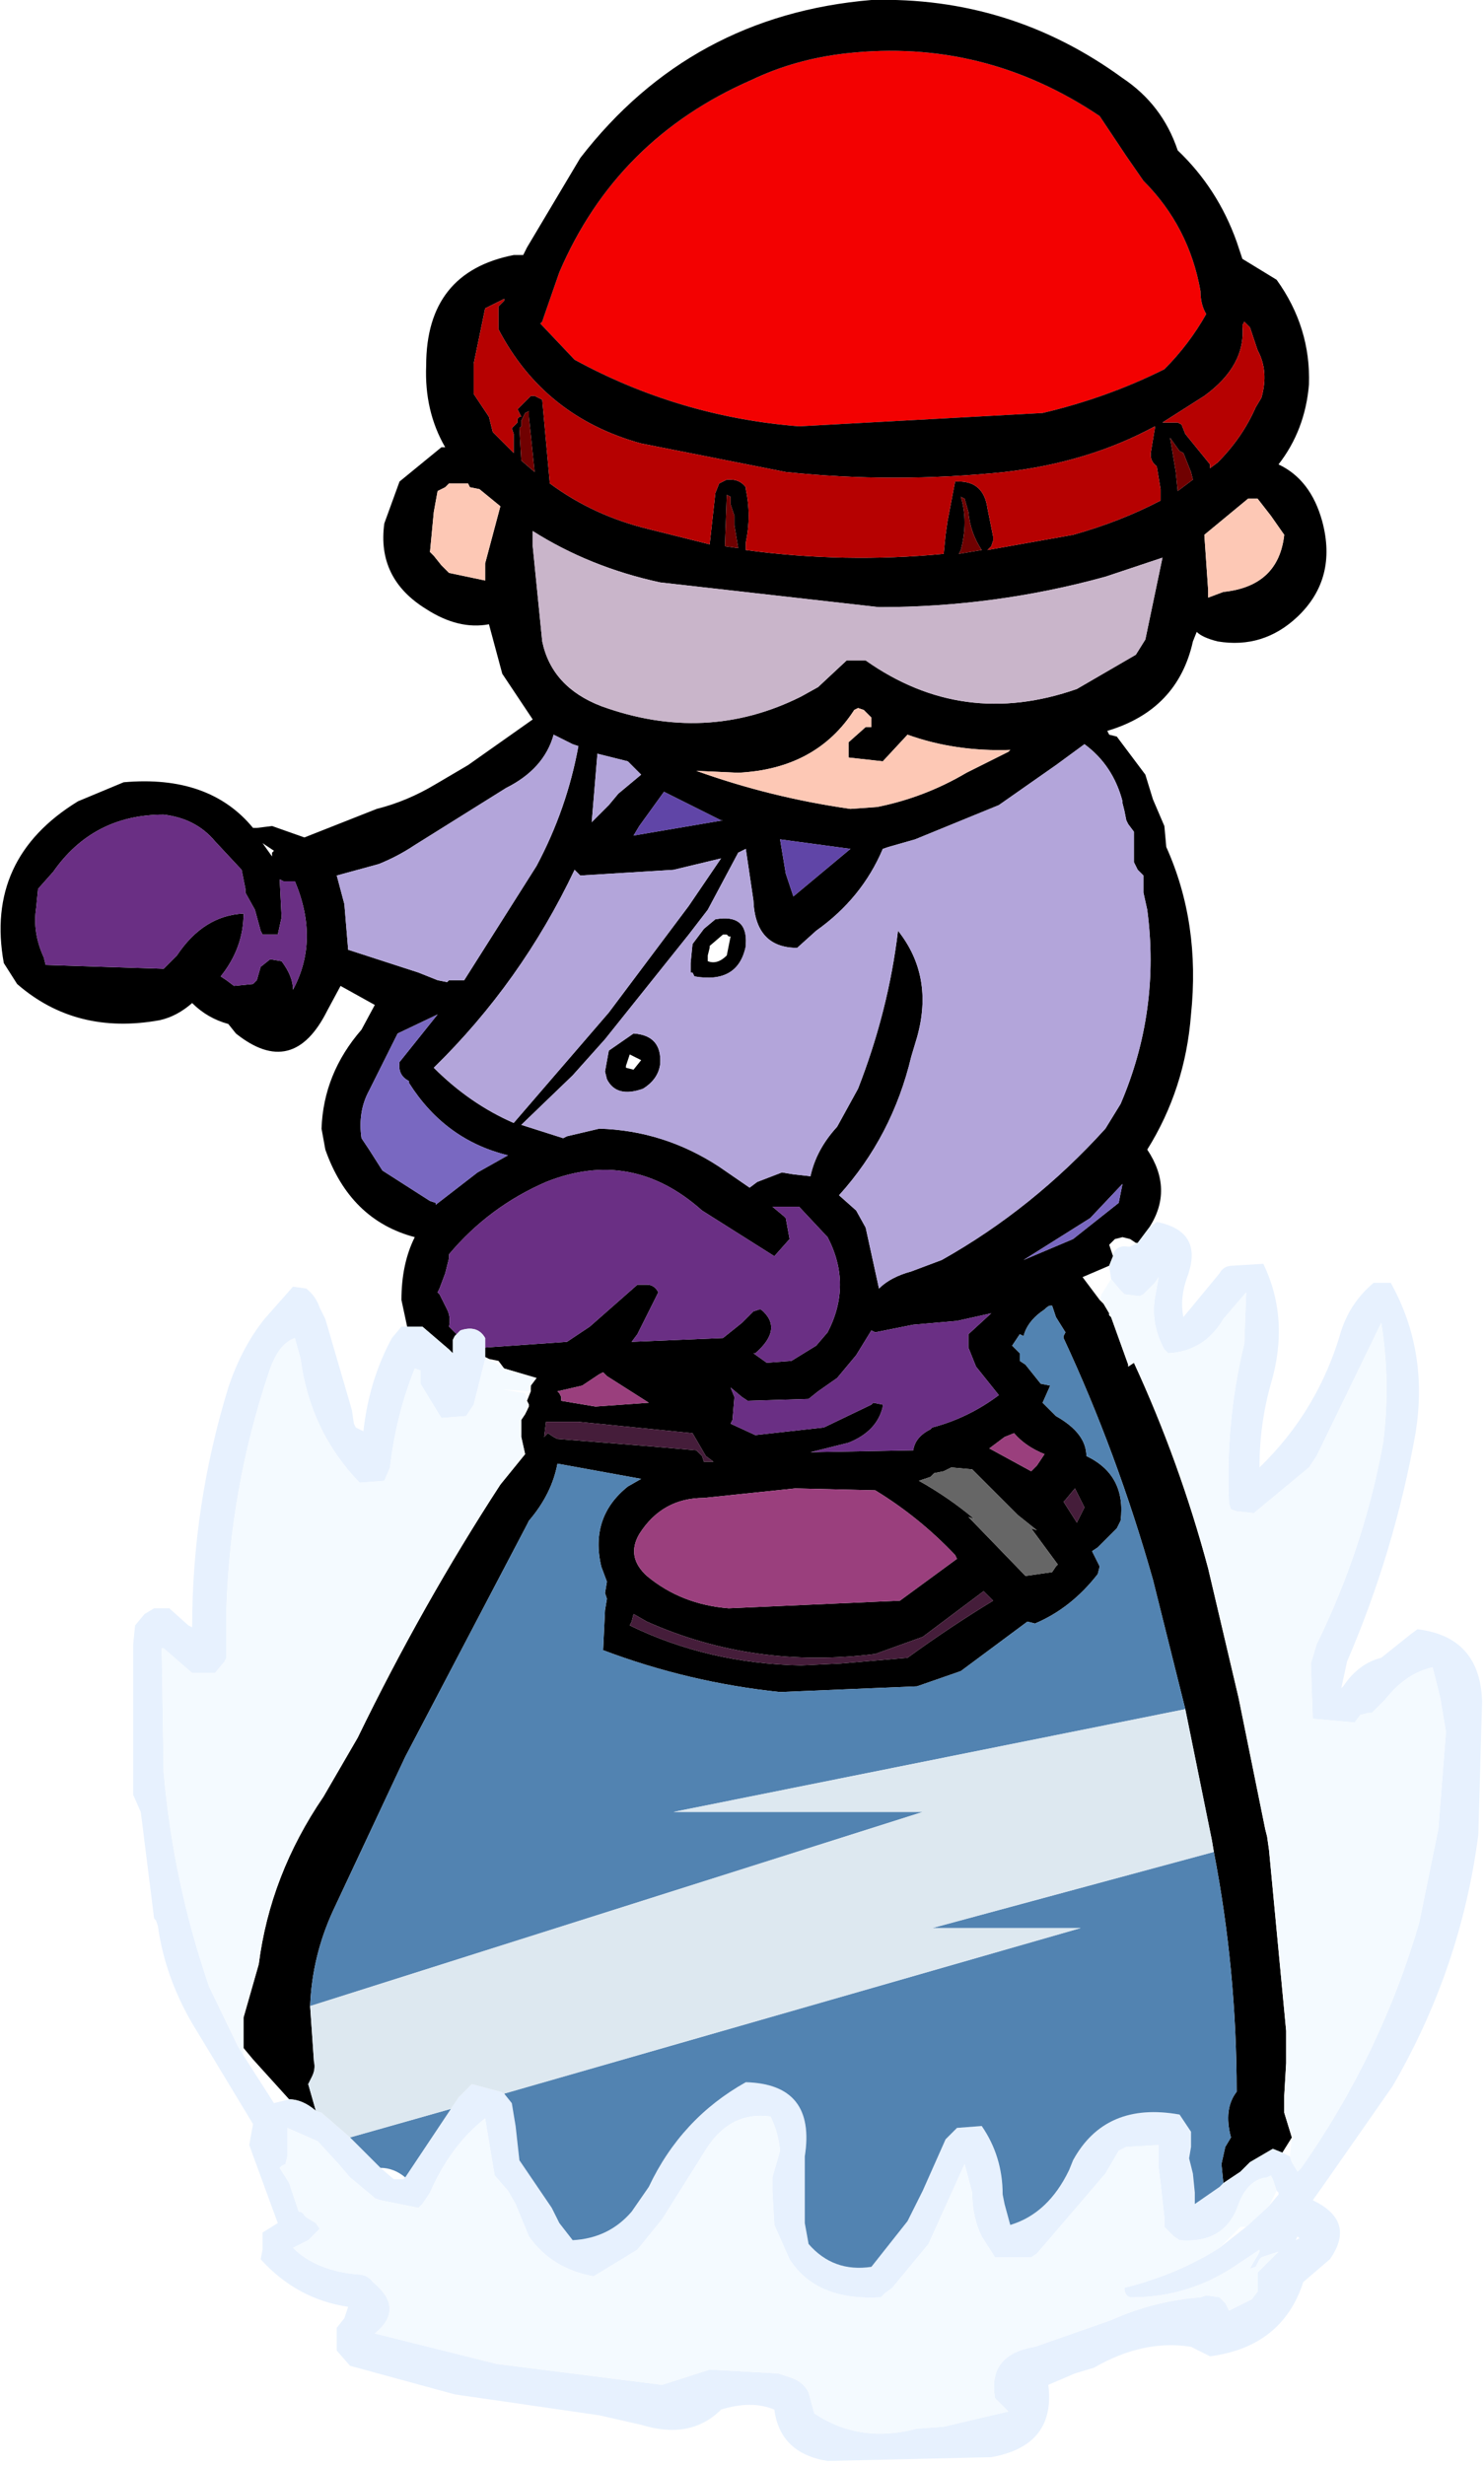
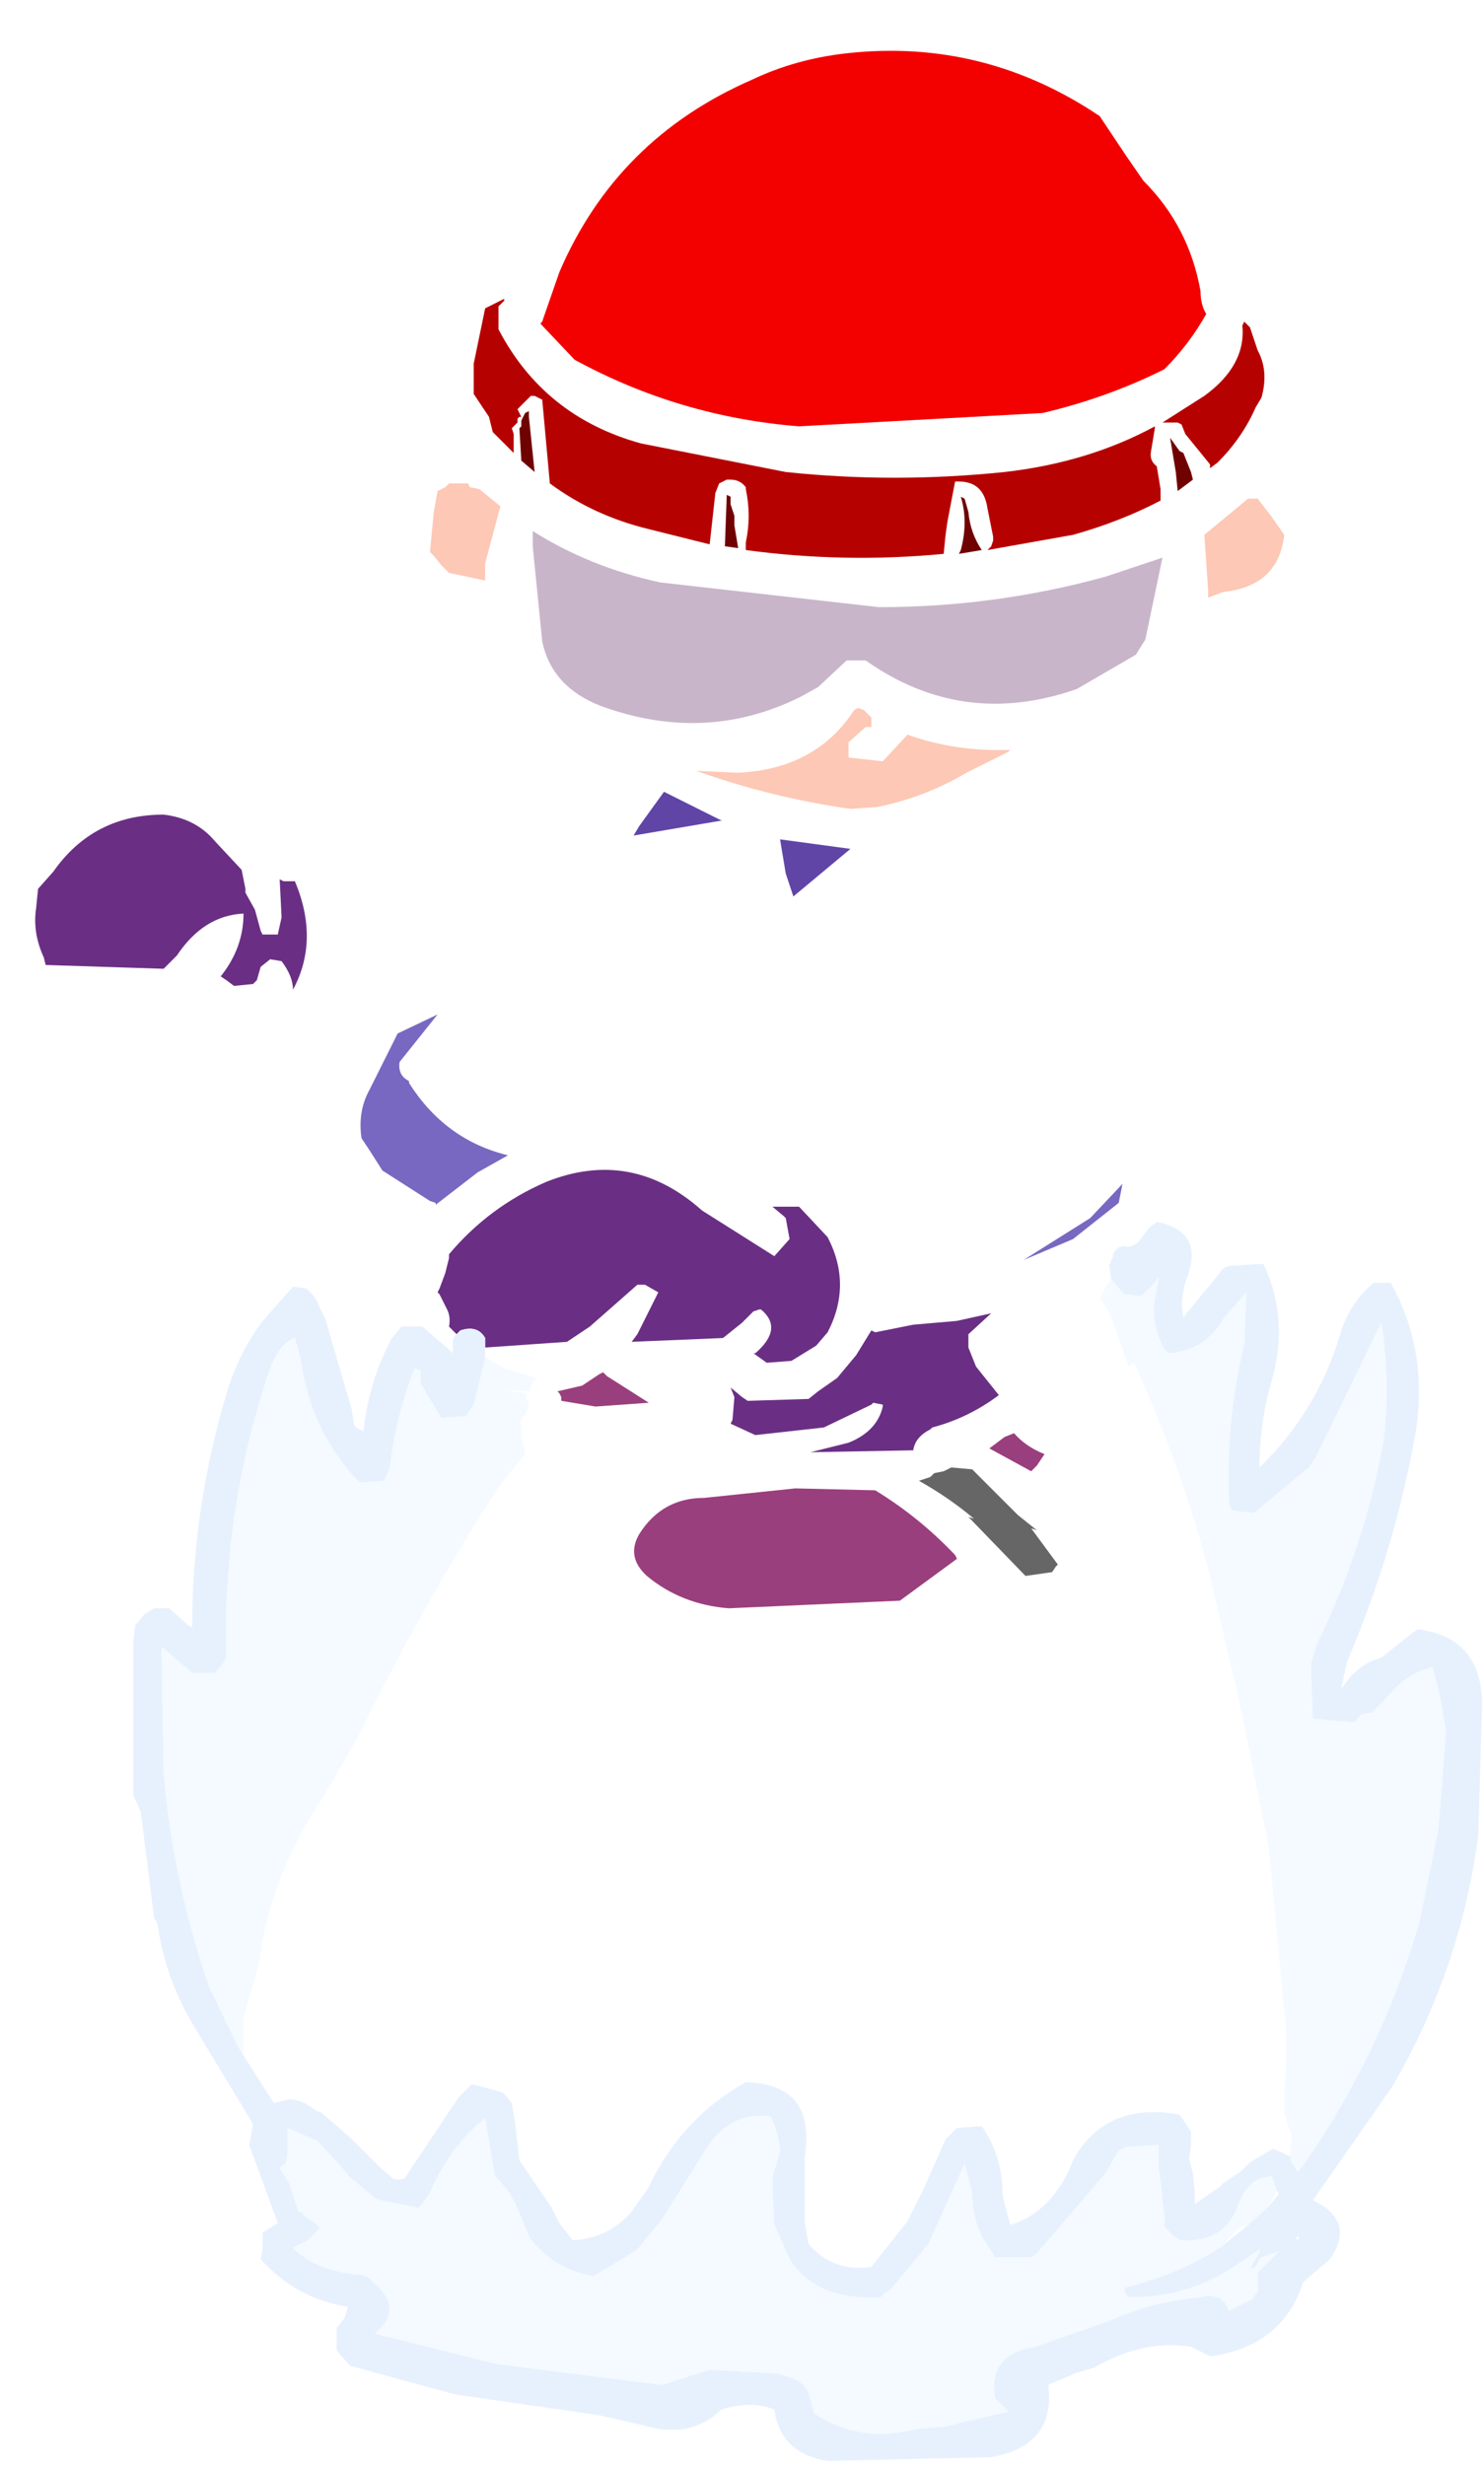
<svg xmlns="http://www.w3.org/2000/svg" height="64.75px" width="39.0px">
  <g transform="matrix(1.0, 0.0, 0.0, 1.0, 20.5, 32.2)">
    <path d="M8.4 -29.15 L9.1 -28.1 9.55 -27.45 Q10.75 -26.25 11.05 -24.55 11.05 -24.2 11.2 -23.95 10.75 -23.15 10.1 -22.5 8.6 -21.75 6.9 -21.35 L0.5 -21.0 Q-2.65 -21.25 -5.4 -22.75 L-6.3 -23.7 -6.25 -23.75 -6.2 -23.9 -5.8 -25.05 Q-4.3 -28.55 -0.75 -30.1 0.4 -30.65 1.75 -30.8 5.35 -31.2 8.4 -29.15" fill="#f30101" fill-rule="evenodd" stroke="none" />
-     <path d="M8.4 -29.15 Q5.35 -31.2 1.75 -30.8 0.4 -30.65 -0.75 -30.1 -4.3 -28.55 -5.8 -25.05 L-6.2 -23.9 -6.25 -23.75 -6.3 -23.7 -5.4 -22.75 Q-2.65 -21.25 0.5 -21.0 L6.9 -21.35 Q8.6 -21.75 10.1 -22.5 10.75 -23.15 11.2 -23.95 11.05 -24.2 11.05 -24.55 10.75 -26.25 9.55 -27.45 L9.1 -28.1 8.4 -29.15 M-9.8 2.65 L-9.95 1.95 Q-9.95 1.0 -9.6 0.3 -11.3 -0.15 -11.95 -2.0 L-12.05 -2.55 Q-12.0 -4.0 -11.0 -5.15 L-10.65 -5.8 -11.55 -6.3 -11.9 -5.65 Q-12.8 -3.85 -14.3 -5.05 L-14.5 -5.3 Q-15.05 -5.45 -15.45 -5.85 -15.85 -5.5 -16.3 -5.4 -18.5 -5.0 -20.05 -6.35 L-20.4 -6.9 Q-20.9 -9.65 -18.45 -11.15 L-17.25 -11.65 Q-15.0 -11.85 -13.85 -10.45 L-13.75 -10.45 -13.35 -10.5 -12.5 -10.2 -10.6 -10.95 Q-9.8 -11.15 -9.05 -11.6 L-8.2 -12.1 -6.5 -13.3 -7.3 -14.5 -7.65 -15.8 Q-8.45 -15.65 -9.3 -16.2 -10.6 -17.0 -10.4 -18.45 L-10.0 -19.55 -8.9 -20.45 -8.8 -20.45 Q-9.35 -21.4 -9.3 -22.6 -9.3 -25.05 -7.0 -25.5 L-6.75 -25.5 -6.65 -25.7 -5.25 -28.05 Q-2.35 -31.8 2.4 -32.2 6.05 -32.3 9.0 -30.15 10.05 -29.45 10.45 -28.25 11.5 -27.25 12.0 -25.85 L12.15 -25.4 13.05 -24.85 Q13.95 -23.6 13.9 -22.1 13.8 -20.9 13.1 -20.0 13.95 -19.6 14.25 -18.5 14.65 -17.0 13.6 -16.0 12.7 -15.15 11.5 -15.35 11.1 -15.45 10.95 -15.6 L10.85 -15.35 Q10.45 -13.55 8.6 -13.0 L8.65 -12.9 8.85 -12.85 9.6 -11.85 9.8 -11.2 10.1 -10.5 10.15 -9.95 Q11.05 -7.95 10.8 -5.55 10.65 -3.6 9.65 -2.0 10.35 -0.95 9.7 0.05 L9.55 0.25 9.4 0.45 9.35 0.45 9.2 0.35 9.0 0.3 8.8 0.35 8.65 0.5 8.75 0.8 8.65 1.05 7.95 1.35 8.4 1.95 8.5 2.05 8.65 2.3 8.65 2.35 8.7 2.4 9.15 3.65 9.15 3.7 9.3 3.6 Q10.5 6.2 11.25 9.0 L12.05 12.4 12.75 15.85 12.8 16.05 12.85 16.4 13.3 21.15 13.3 21.6 13.3 22.0 13.25 22.85 13.25 23.3 13.45 23.95 13.2 24.35 12.95 24.25 12.35 24.6 12.1 24.85 11.65 25.15 11.6 24.65 11.7 24.2 11.85 23.95 Q11.65 23.2 12.0 22.75 12.0 19.55 11.4 16.45 L11.35 16.15 10.65 12.7 9.8 9.3 Q8.85 5.95 7.45 2.95 L7.45 2.9 7.5 2.8 7.25 2.4 7.15 2.1 7.1 2.1 Q7.05 2.1 6.95 2.2 6.5 2.5 6.4 2.9 L6.3 2.85 6.2 3.0 6.1 3.15 6.3 3.35 6.3 3.55 6.45 3.65 6.85 4.15 7.1 4.2 6.9 4.65 7.2 4.95 7.25 5.0 Q8.05 5.45 8.05 6.05 9.1 6.55 8.95 7.75 L8.85 7.95 8.35 8.45 8.2 8.55 8.4 8.95 8.35 9.15 Q7.65 10.05 6.7 10.45 L6.5 10.4 4.75 11.7 3.6 12.1 0.0 12.25 Q-2.4 12.0 -4.65 11.15 L-4.6 10.1 -4.55 9.8 -4.6 9.65 -4.55 9.35 -4.7 8.95 Q-5.0 7.65 -4.0 6.85 L-3.65 6.65 -5.85 6.25 Q-6.0 7.05 -6.6 7.75 L-6.65 7.85 -9.85 13.95 -11.75 18.0 Q-12.3 19.2 -12.35 20.5 L-12.25 21.95 Q-12.2 22.15 -12.3 22.35 L-12.4 22.55 -12.2 23.25 Q-12.55 22.95 -12.9 22.95 L-13.85 21.9 -14.1 21.6 -14.1 21.1 -14.1 20.8 -13.7 19.4 Q-13.4 17.05 -12.0 15.0 L-11.1 13.45 Q-9.4 9.95 -7.35 6.8 L-6.7 6.0 -6.8 5.55 -6.8 5.1 -6.7 4.95 -6.65 4.85 -6.6 4.75 -6.6 4.7 -6.65 4.6 -6.55 4.35 -6.55 4.3 -6.55 4.25 -6.55 4.2 -6.4 4.0 -7.25 3.75 -7.4 3.55 -7.65 3.5 -7.75 3.45 -7.75 3.2 -5.6 3.05 -5.0 2.65 -3.75 1.55 -3.55 1.55 -3.5 1.55 Q-3.3 1.55 -3.2 1.75 L-3.75 2.85 -3.9 3.05 -1.5 2.95 -1.0 2.55 -0.7 2.25 -0.55 2.2 -0.5 2.2 Q0.1 2.7 -0.65 3.35 L-0.7 3.35 -0.35 3.6 0.3 3.55 0.95 3.15 1.25 2.8 Q1.9 1.55 1.25 0.3 L0.5 -0.5 -0.2 -0.5 0.1 -0.25 0.15 -0.2 0.25 0.35 -0.15 0.8 -2.05 -0.4 Q-3.9 -2.05 -6.15 -1.15 -7.65 -0.5 -8.7 0.75 L-8.7 0.85 -8.8 1.25 -8.95 1.65 -9.0 1.75 -8.95 1.8 -8.75 2.2 Q-8.65 2.4 -8.7 2.65 L-8.6 2.75 -8.55 2.8 -8.5 2.85 -8.55 2.9 -8.6 3.0 -8.6 3.25 -8.6 3.35 -8.7 3.25 -9.4 2.65 -9.8 2.65 M9.85 -21.0 Q8.1 -20.05 5.9 -19.8 3.0 -19.5 0.15 -19.8 L-3.65 -20.55 Q-6.2 -21.25 -7.4 -23.55 L-7.4 -24.1 -7.4 -24.15 -7.25 -24.3 -7.25 -24.35 -7.75 -24.1 -8.05 -22.65 -8.05 -21.85 -7.65 -21.25 -7.55 -20.85 -7.0 -20.3 -7.0 -20.8 -7.05 -20.95 -6.95 -21.05 -6.9 -21.1 -6.9 -21.2 -6.85 -21.25 -6.8 -21.25 -6.85 -21.35 -6.9 -21.45 -6.6 -21.75 -6.55 -21.8 -6.45 -21.8 -6.35 -21.75 -6.25 -21.7 -6.05 -19.5 Q-4.9 -18.65 -3.45 -18.3 L-1.85 -17.9 -1.7 -19.25 -1.6 -19.5 -1.4 -19.6 -1.3 -19.6 Q-1.05 -19.6 -0.9 -19.4 L-0.9 -19.35 Q-0.75 -18.65 -0.9 -17.95 L-0.9 -17.75 Q1.7 -17.4 4.3 -17.65 L4.35 -18.15 4.4 -18.5 4.6 -19.55 4.65 -19.55 4.7 -19.55 Q5.35 -19.55 5.45 -18.85 L5.6 -18.1 5.6 -18.0 5.55 -17.85 5.45 -17.75 7.7 -18.15 Q8.95 -18.5 10.0 -19.05 L10.0 -19.35 9.9 -19.95 Q9.7 -20.1 9.75 -20.35 L9.85 -20.95 9.85 -21.0 M4.75 -19.15 Q4.95 -18.5 4.75 -17.75 L4.7 -17.65 5.3 -17.75 Q5.0 -18.2 4.95 -18.75 L4.85 -19.1 4.75 -19.15 M1.75 -14.85 L2.25 -14.85 Q4.8 -13.05 7.8 -14.1 L9.35 -15.0 9.6 -15.4 10.05 -17.55 8.55 -17.05 Q5.65 -16.25 2.6 -16.25 L-3.15 -16.9 Q-5.0 -17.3 -6.5 -18.25 L-6.5 -17.85 -6.25 -15.35 Q-6.0 -14.15 -4.7 -13.65 -1.95 -12.65 0.55 -13.9 L1.0 -14.15 1.75 -14.85 M1.95 -13.55 Q0.95 -12.0 -1.1 -11.9 L-2.2 -11.95 Q-0.25 -11.25 1.85 -10.95 L2.55 -11.0 Q3.8 -11.25 4.9 -11.9 L6.0 -12.45 6.05 -12.5 Q4.6 -12.45 3.35 -12.9 L2.7 -12.2 1.8 -12.3 1.8 -12.35 1.8 -12.7 2.25 -13.1 2.4 -13.1 2.4 -13.2 2.4 -13.35 2.2 -13.55 2.05 -13.6 1.95 -13.55 M12.15 -23.65 Q12.25 -22.6 11.15 -21.8 L10.05 -21.1 10.45 -21.1 10.55 -21.05 10.65 -20.8 11.3 -20.0 11.3 -19.9 11.5 -20.05 Q12.15 -20.7 12.5 -21.5 L12.65 -21.75 Q12.85 -22.45 12.55 -23.0 L12.35 -23.6 12.2 -23.75 12.15 -23.65 M10.5 -20.35 L10.25 -20.7 10.4 -19.8 10.45 -19.3 10.85 -19.6 10.8 -19.8 10.7 -20.05 10.6 -20.3 10.5 -20.35 M11.15 -18.15 L11.25 -16.7 11.25 -16.5 11.65 -16.65 Q13.1 -16.8 13.25 -18.15 L12.9 -18.65 12.55 -19.1 12.3 -19.1 11.15 -18.15 M9.0 -11.15 Q8.75 -12.1 8.0 -12.65 L7.25 -12.1 5.75 -11.05 3.55 -10.15 2.85 -9.95 2.7 -9.9 Q2.15 -8.6 0.95 -7.75 L0.45 -7.3 Q-0.65 -7.3 -0.7 -8.55 L-0.9 -9.9 -1.1 -9.8 -1.9 -8.3 -2.4 -7.65 -4.6 -4.9 -5.45 -3.95 -6.8 -2.65 -5.7 -2.3 -5.6 -2.35 -4.75 -2.55 Q-3.05 -2.5 -1.6 -1.55 L-0.8 -1.0 -0.6 -1.15 0.05 -1.4 0.35 -1.35 0.8 -1.3 Q0.95 -2.0 1.5 -2.6 L2.05 -3.6 Q2.85 -5.65 3.1 -7.75 4.05 -6.55 3.6 -4.95 L3.45 -4.45 Q2.95 -2.35 1.55 -0.8 L2.0 -0.4 2.25 0.05 2.6 1.65 Q2.9 1.35 3.45 1.2 L4.25 0.9 Q6.65 -0.45 8.55 -2.55 L8.95 -3.2 Q10.0 -5.65 9.65 -8.3 L9.55 -8.75 9.55 -9.2 9.4 -9.35 9.3 -9.55 9.3 -9.9 9.3 -10.35 9.15 -10.55 9.1 -10.65 9.05 -10.9 9.0 -11.1 9.0 -11.15 M1.85 -9.9 L0.0 -10.15 0.15 -9.25 0.35 -8.65 1.85 -9.9 M9.0 -1.1 L8.15 -0.2 6.4 0.9 7.7 0.35 8.9 -0.6 9.0 -1.1 M5.1 2.4 L4.65 2.5 3.5 2.6 2.5 2.8 2.4 2.75 2.0 3.4 1.5 4.0 1.0 4.35 0.75 4.55 -0.85 4.6 -1.0 4.5 -1.3 4.25 -1.2 4.5 -1.25 5.1 -1.3 5.2 -0.65 5.5 1.15 5.3 2.4 4.7 2.45 4.65 2.7 4.7 2.7 4.75 Q2.55 5.4 1.8 5.7 L0.8 5.95 3.5 5.9 Q3.55 5.55 3.95 5.35 L4.0 5.3 Q4.95 5.05 5.75 4.45 L5.15 3.7 4.95 3.2 4.95 2.85 5.55 2.3 5.1 2.4 M5.9 5.55 L5.5 5.85 6.6 6.45 6.75 6.3 6.95 6.0 Q6.45 5.8 6.15 5.45 L5.9 5.55 M3.65 6.7 Q4.45 7.15 5.1 7.7 L4.95 7.65 6.45 9.2 7.15 9.1 7.25 8.95 7.3 8.9 6.6 7.95 6.75 8.0 6.25 7.6 6.2 7.55 5.8 7.15 5.05 6.4 4.5 6.35 4.3 6.45 4.05 6.5 4.0 6.55 3.95 6.6 3.65 6.7 M4.6 8.65 Q3.65 7.65 2.5 6.95 L0.4 6.9 -2.0 7.15 Q-3.1 7.15 -3.7 8.1 -4.05 8.7 -3.5 9.2 -2.6 9.95 -1.35 10.05 L3.15 9.85 4.65 8.75 4.6 8.65 M1.6 11.5 L3.35 11.35 Q4.45 10.55 5.6 9.85 L5.35 9.6 3.75 10.8 2.5 11.25 Q-0.7 11.65 -3.5 10.4 L-3.85 10.2 -3.9 10.4 -3.95 10.5 Q-1.9 11.5 0.55 11.55 L1.6 11.5 M7.85 7.7 L8.0 7.4 7.8 7.0 7.75 6.9 7.5 7.2 7.45 7.25 7.8 7.8 7.85 7.7 M-6.6 -21.4 L-6.7 -21.35 -6.8 -21.15 -6.8 -21.05 -6.8 -21.0 -6.85 -20.95 -6.8 -20.1 -6.45 -19.8 -6.6 -21.25 -6.6 -21.4 M-8.15 -19.4 L-8.2 -19.5 -8.25 -19.5 -8.7 -19.5 -8.8 -19.4 -9.0 -19.3 -9.1 -18.75 -9.2 -17.7 -9.1 -17.6 -8.9 -17.35 -8.7 -17.15 -7.75 -16.95 -7.75 -17.4 -7.35 -18.9 -7.9 -19.35 -8.15 -19.4 M-1.2 -18.65 L-1.3 -18.95 -1.3 -19.15 -1.4 -19.2 -1.45 -17.85 -1.1 -17.8 -1.2 -18.4 -1.2 -18.65 M-3.05 -11.4 L-3.7 -10.5 -3.85 -10.25 -1.5 -10.65 -1.55 -10.65 -3.05 -11.4 M-4.25 -11.35 L-3.65 -11.85 -4.0 -12.2 -4.8 -12.4 -4.95 -10.6 -4.5 -11.05 -4.25 -11.35 M-5.45 -12.65 L-5.95 -12.9 Q-6.2 -12.0 -7.2 -11.5 L-9.6 -10.0 Q-10.05 -9.7 -10.55 -9.5 L-11.65 -9.2 -11.45 -8.45 -11.35 -7.25 -9.5 -6.65 -9.0 -6.45 -8.75 -6.4 -8.7 -6.45 -8.3 -6.45 -6.4 -9.45 Q-5.6 -10.95 -5.3 -12.6 L-5.45 -12.65 M-5.35 -9.3 L-5.4 -9.35 Q-6.8 -6.4 -9.1 -4.15 -8.15 -3.2 -7.0 -2.7 L-4.5 -5.6 -2.4 -8.4 -1.55 -9.65 -2.8 -9.35 -5.25 -9.2 -5.35 -9.3 M-2.0 -7.8 L-1.7 -8.05 Q-0.85 -8.2 -0.9 -7.4 L-0.9 -7.35 Q-1.1 -6.35 -2.25 -6.55 L-2.3 -6.65 -2.35 -6.65 -2.35 -6.9 -2.3 -7.4 -2.0 -7.8 M-1.85 -7.3 L-1.9 -7.1 -1.9 -6.95 Q-1.65 -6.85 -1.4 -7.1 L-1.35 -7.35 -1.3 -7.6 -1.35 -7.6 -1.4 -7.65 -1.5 -7.65 -1.85 -7.35 -1.85 -7.3 M-10.05 -5.05 L-10.8 -3.55 Q-11.1 -3.0 -11.0 -2.3 L-10.8 -2.0 -10.45 -1.45 -9.2 -0.65 -9.05 -0.6 -9.05 -0.55 -7.95 -1.4 -7.15 -1.85 Q-8.8 -2.25 -9.75 -3.75 L-9.75 -3.8 Q-10.05 -3.95 -10.0 -4.3 L-9.0 -5.55 -10.05 -5.05 M-4.5 -4.6 L-3.85 -5.05 Q-3.1 -5.0 -3.15 -4.25 -3.2 -3.85 -3.6 -3.6 -4.3 -3.35 -4.55 -3.85 L-4.6 -4.05 -4.5 -4.6 M-4.05 -4.15 L-3.85 -4.1 -3.65 -4.35 -3.95 -4.5 -4.05 -4.2 -4.05 -4.15 M-14.05 -8.85 L-14.1 -9.1 -14.15 -9.35 -14.85 -10.1 Q-15.35 -10.7 -16.2 -10.8 -18.05 -10.8 -19.1 -9.3 L-19.5 -8.85 -19.55 -8.35 Q-19.65 -7.7 -19.35 -7.05 L-19.3 -6.85 -16.2 -6.75 -15.85 -7.1 Q-15.15 -8.15 -14.1 -8.2 -14.1 -7.3 -14.7 -6.55 L-14.55 -6.45 -14.35 -6.3 -13.85 -6.35 -13.75 -6.45 -13.65 -6.8 -13.4 -7.0 -13.1 -6.95 Q-12.8 -6.55 -12.8 -6.2 -12.1 -7.5 -12.75 -9.05 L-13.05 -9.05 -13.15 -9.1 -13.1 -8.1 -13.2 -7.65 -13.25 -7.65 -13.6 -7.65 -13.65 -7.75 -13.8 -8.3 -14.05 -8.75 -14.05 -8.85 M-13.6 -10.05 L-13.35 -9.7 -13.35 -9.8 -13.3 -9.85 -13.6 -10.05 M-4.65 3.85 L-4.75 3.9 -5.2 4.2 -5.85 4.35 -5.8 4.4 -5.75 4.5 -5.75 4.6 -4.85 4.75 -3.45 4.65 -4.55 3.95 -4.65 3.85 M-2.2 4.6 L-2.3 4.6 -2.2 4.6 M-2.3 5.45 L-5.3 5.15 -6.15 5.15 -6.2 5.55 -6.1 5.45 -5.95 5.55 -5.85 5.6 -3.35 5.8 -2.2 5.9 -2.05 6.05 -2.0 6.2 -1.75 6.2 -1.95 6.05 -2.3 5.45" fill="#000000" fill-rule="evenodd" stroke="none" />
    <path d="M9.85 -21.0 L9.85 -20.95 9.75 -20.35 Q9.7 -20.1 9.9 -19.95 L10.0 -19.35 10.0 -19.05 Q8.95 -18.5 7.7 -18.15 L5.45 -17.75 5.55 -17.85 5.6 -18.0 5.6 -18.1 5.45 -18.85 Q5.35 -19.55 4.7 -19.55 L4.65 -19.55 4.6 -19.55 4.4 -18.5 4.35 -18.15 4.3 -17.65 Q1.7 -17.4 -0.9 -17.75 L-0.9 -17.95 Q-0.75 -18.65 -0.9 -19.35 L-0.9 -19.4 Q-1.05 -19.6 -1.3 -19.6 L-1.4 -19.6 -1.6 -19.5 -1.7 -19.25 -1.85 -17.9 -3.45 -18.3 Q-4.9 -18.65 -6.05 -19.5 L-6.25 -21.7 -6.35 -21.75 -6.45 -21.8 -6.55 -21.8 -6.6 -21.75 -6.9 -21.45 -6.85 -21.35 -6.8 -21.25 -6.85 -21.25 -6.9 -21.2 -6.9 -21.1 -6.95 -21.05 -7.05 -20.95 -7.0 -20.8 -7.0 -20.3 -7.55 -20.85 -7.65 -21.25 -8.05 -21.85 -8.05 -22.65 -7.75 -24.1 -7.25 -24.35 -7.25 -24.3 -7.4 -24.15 -7.4 -24.1 -7.4 -23.55 Q-6.2 -21.25 -3.65 -20.55 L0.15 -19.8 Q3.0 -19.5 5.9 -19.8 8.1 -20.05 9.85 -21.0 M12.15 -23.65 L12.2 -23.75 12.35 -23.6 12.55 -23.0 Q12.85 -22.45 12.65 -21.75 L12.5 -21.5 Q12.15 -20.7 11.5 -20.05 L11.3 -19.9 11.3 -20.0 10.65 -20.8 10.55 -21.05 10.45 -21.1 10.05 -21.1 11.15 -21.8 Q12.25 -22.6 12.15 -23.65" fill="#b60101" fill-rule="evenodd" stroke="none" />
    <path d="M4.75 -19.15 L4.85 -19.1 4.95 -18.75 Q5.0 -18.2 5.3 -17.75 L4.7 -17.65 4.75 -17.75 Q4.95 -18.5 4.75 -19.15 M10.5 -20.35 L10.6 -20.3 10.7 -20.05 10.8 -19.8 10.85 -19.6 10.45 -19.3 10.4 -19.8 10.25 -20.7 10.5 -20.35 M-6.6 -21.4 L-6.6 -21.25 -6.45 -19.8 -6.8 -20.1 -6.85 -20.95 -6.8 -21.0 -6.8 -21.05 -6.8 -21.15 -6.7 -21.35 -6.6 -21.4 M-1.2 -18.65 L-1.2 -18.4 -1.1 -17.8 -1.45 -17.85 -1.4 -19.2 -1.3 -19.15 -1.3 -18.95 -1.2 -18.65" fill="#700101" fill-rule="evenodd" stroke="none" />
    <path d="M1.75 -14.85 L1.0 -14.15 0.55 -13.9 Q-1.95 -12.65 -4.7 -13.65 -6.0 -14.15 -6.25 -15.35 L-6.5 -17.85 -6.5 -18.25 Q-5.0 -17.3 -3.15 -16.9 L2.6 -16.25 Q5.65 -16.25 8.55 -17.05 L10.05 -17.55 9.6 -15.4 9.35 -15.0 7.8 -14.1 Q4.8 -13.05 2.25 -14.85 L1.75 -14.85" fill="#c9b5ca" fill-rule="evenodd" stroke="none" />
    <path d="M1.95 -13.55 L2.05 -13.6 2.2 -13.55 2.4 -13.35 2.4 -13.2 2.4 -13.1 2.25 -13.1 1.8 -12.7 1.8 -12.35 1.8 -12.3 2.7 -12.2 3.35 -12.9 Q4.6 -12.45 6.05 -12.5 L6.0 -12.45 4.9 -11.9 Q3.8 -11.25 2.55 -11.0 L1.85 -10.95 Q-0.25 -11.25 -2.2 -11.95 L-1.1 -11.9 Q0.95 -12.0 1.95 -13.55 M11.15 -18.15 L12.3 -19.1 12.55 -19.1 12.9 -18.65 13.25 -18.15 Q13.1 -16.8 11.65 -16.65 L11.25 -16.5 11.25 -16.7 11.15 -18.15 M-8.15 -19.4 L-7.9 -19.35 -7.35 -18.9 -7.75 -17.4 -7.75 -16.95 -8.7 -17.15 -8.9 -17.35 -9.1 -17.6 -9.2 -17.7 -9.1 -18.75 -9.0 -19.3 -8.8 -19.4 -8.7 -19.5 -8.25 -19.5 -8.2 -19.5 -8.15 -19.4" fill="#fdc8b5" fill-rule="evenodd" stroke="none" />
-     <path d="M9.0 -11.15 L9.0 -11.1 9.05 -10.9 9.1 -10.65 9.15 -10.55 9.3 -10.35 9.3 -9.9 9.3 -9.55 9.4 -9.35 9.55 -9.2 9.55 -8.75 9.65 -8.3 Q10.0 -5.65 8.95 -3.2 L8.55 -2.55 Q6.65 -0.45 4.25 0.9 L3.45 1.2 Q2.9 1.35 2.6 1.65 L2.25 0.05 2.0 -0.4 1.55 -0.8 Q2.95 -2.35 3.45 -4.45 L3.6 -4.95 Q4.05 -6.55 3.1 -7.75 2.85 -5.65 2.05 -3.6 L1.5 -2.6 Q0.95 -2.0 0.8 -1.3 L0.35 -1.35 0.05 -1.4 -0.6 -1.15 -0.8 -1.0 -1.6 -1.55 Q-3.05 -2.5 -4.75 -2.55 L-5.6 -2.35 -5.7 -2.3 -6.8 -2.65 -5.45 -3.95 -4.6 -4.9 -2.4 -7.65 -1.9 -8.3 -1.1 -9.8 -0.9 -9.9 -0.7 -8.55 Q-0.65 -7.3 0.45 -7.3 L0.95 -7.75 Q2.15 -8.6 2.7 -9.9 L2.85 -9.95 3.55 -10.15 5.75 -11.05 7.25 -12.1 8.0 -12.65 Q8.75 -12.1 9.0 -11.15 M-2.0 -7.8 L-2.3 -7.4 -2.35 -6.9 -2.35 -6.65 -2.3 -6.65 -2.25 -6.55 Q-1.1 -6.35 -0.9 -7.35 L-0.9 -7.4 Q-0.85 -8.2 -1.7 -8.05 L-2.0 -7.8 M-5.35 -9.3 L-5.25 -9.2 -2.8 -9.35 -1.55 -9.65 -2.4 -8.4 -4.5 -5.6 -7.0 -2.7 Q-8.15 -3.2 -9.1 -4.15 -6.8 -6.4 -5.4 -9.35 L-5.35 -9.3 M-5.45 -12.65 L-5.3 -12.6 Q-5.6 -10.95 -6.4 -9.45 L-8.3 -6.45 -8.7 -6.45 -8.75 -6.4 -9.0 -6.45 -9.5 -6.65 -11.35 -7.25 -11.45 -8.45 -11.65 -9.2 -10.55 -9.5 Q-10.05 -9.7 -9.6 -10.0 L-7.2 -11.5 Q-6.2 -12.0 -5.95 -12.9 L-5.45 -12.65 M-4.25 -11.35 L-4.5 -11.05 -4.95 -10.6 -4.8 -12.4 -4.0 -12.2 -3.65 -11.85 -4.25 -11.35 M-4.5 -4.6 L-4.6 -4.05 -4.55 -3.85 Q-4.3 -3.35 -3.6 -3.6 -3.2 -3.85 -3.15 -4.25 -3.1 -5.0 -3.85 -5.05 L-4.5 -4.6" fill="#b3a5da" fill-rule="evenodd" stroke="none" />
    <path d="M1.85 -9.9 L0.35 -8.65 0.15 -9.25 0.0 -10.15 1.85 -9.9 M-3.05 -11.4 L-1.55 -10.65 -1.5 -10.65 -3.85 -10.25 -3.7 -10.5 -3.05 -11.4" fill="#6045a7" fill-rule="evenodd" stroke="none" />
-     <path d="M-8.5 2.85 L-8.55 2.8 -8.6 2.75 -8.7 2.65 Q-8.65 2.4 -8.75 2.2 L-8.95 1.8 -9.0 1.75 -8.95 1.65 -8.8 1.25 -8.7 0.85 -8.7 0.75 Q-7.65 -0.5 -6.15 -1.15 -3.9 -2.05 -2.05 -0.4 L-0.15 0.8 0.25 0.35 0.15 -0.2 0.1 -0.25 -0.2 -0.5 0.5 -0.5 1.25 0.3 Q1.9 1.55 1.25 2.8 L0.95 3.15 0.3 3.55 -0.35 3.6 -0.7 3.35 -0.65 3.35 Q0.1 2.7 -0.5 2.2 L-0.55 2.2 -0.7 2.25 -1.0 2.55 -1.5 2.95 -3.9 3.05 -3.75 2.85 -3.2 1.75 Q-3.3 1.55 -3.5 1.55 L-3.55 1.55 -3.75 1.55 -5.0 2.65 -5.6 3.05 -7.75 3.2 -7.75 2.95 Q-7.95 2.6 -8.4 2.75 L-8.5 2.85 M5.1 2.4 L5.55 2.3 4.95 2.85 4.95 3.2 5.15 3.7 5.75 4.45 Q4.95 5.05 4.0 5.3 L3.95 5.35 Q3.55 5.55 3.5 5.9 L0.8 5.95 1.8 5.7 Q2.55 5.4 2.7 4.75 L2.7 4.7 2.45 4.65 2.4 4.7 1.15 5.3 -0.65 5.5 -1.3 5.2 -1.25 5.1 -1.2 4.5 -1.3 4.25 -1.0 4.5 -0.85 4.6 0.75 4.55 1.0 4.35 1.5 4.0 2.0 3.4 2.4 2.75 2.5 2.8 3.5 2.6 4.65 2.5 5.1 2.4 M-14.05 -8.85 L-14.05 -8.75 -13.8 -8.3 -13.65 -7.75 -13.6 -7.65 -13.25 -7.65 -13.2 -7.65 -13.1 -8.1 -13.15 -9.1 -13.05 -9.05 -12.75 -9.05 Q-12.1 -7.5 -12.8 -6.2 -12.8 -6.55 -13.1 -6.95 L-13.4 -7.0 -13.65 -6.8 -13.75 -6.45 -13.85 -6.35 -14.35 -6.3 -14.55 -6.45 -14.7 -6.55 Q-14.1 -7.3 -14.1 -8.2 -15.15 -8.15 -15.85 -7.1 L-16.2 -6.75 -19.3 -6.85 -19.35 -7.05 Q-19.65 -7.7 -19.55 -8.35 L-19.5 -8.85 -19.1 -9.3 Q-18.05 -10.8 -16.2 -10.8 -15.35 -10.7 -14.85 -10.1 L-14.15 -9.35 -14.1 -9.1 -14.05 -8.85" fill="#6a2f84" fill-rule="evenodd" stroke="none" />
+     <path d="M-8.5 2.85 L-8.55 2.8 -8.6 2.75 -8.7 2.65 Q-8.65 2.4 -8.75 2.2 L-8.95 1.8 -9.0 1.75 -8.95 1.65 -8.8 1.25 -8.7 0.85 -8.7 0.75 Q-7.65 -0.5 -6.15 -1.15 -3.9 -2.05 -2.05 -0.4 L-0.15 0.8 0.25 0.35 0.15 -0.2 0.1 -0.25 -0.2 -0.5 0.5 -0.5 1.25 0.3 Q1.9 1.55 1.25 2.8 L0.95 3.15 0.3 3.55 -0.35 3.6 -0.7 3.35 -0.65 3.35 Q0.1 2.7 -0.5 2.2 L-0.55 2.2 -0.7 2.25 -1.0 2.55 -1.5 2.95 -3.9 3.05 -3.75 2.85 -3.2 1.75 L-3.55 1.55 -3.75 1.55 -5.0 2.65 -5.6 3.05 -7.75 3.2 -7.75 2.95 Q-7.95 2.6 -8.4 2.75 L-8.5 2.85 M5.1 2.4 L5.55 2.3 4.95 2.85 4.95 3.2 5.15 3.7 5.75 4.45 Q4.95 5.05 4.0 5.3 L3.95 5.35 Q3.55 5.55 3.5 5.9 L0.8 5.95 1.8 5.7 Q2.55 5.4 2.7 4.75 L2.7 4.7 2.45 4.65 2.4 4.7 1.15 5.3 -0.65 5.5 -1.3 5.2 -1.25 5.1 -1.2 4.5 -1.3 4.25 -1.0 4.5 -0.85 4.6 0.75 4.55 1.0 4.35 1.5 4.0 2.0 3.4 2.4 2.75 2.5 2.8 3.5 2.6 4.65 2.5 5.1 2.4 M-14.05 -8.85 L-14.05 -8.75 -13.8 -8.3 -13.65 -7.75 -13.6 -7.65 -13.25 -7.65 -13.2 -7.65 -13.1 -8.1 -13.15 -9.1 -13.05 -9.05 -12.75 -9.05 Q-12.1 -7.5 -12.8 -6.2 -12.8 -6.55 -13.1 -6.95 L-13.4 -7.0 -13.65 -6.8 -13.75 -6.45 -13.85 -6.35 -14.35 -6.3 -14.55 -6.45 -14.7 -6.55 Q-14.1 -7.3 -14.1 -8.2 -15.15 -8.15 -15.85 -7.1 L-16.2 -6.75 -19.3 -6.85 -19.35 -7.05 Q-19.65 -7.7 -19.55 -8.35 L-19.5 -8.85 -19.1 -9.3 Q-18.05 -10.8 -16.2 -10.8 -15.35 -10.7 -14.85 -10.1 L-14.15 -9.35 -14.1 -9.1 -14.05 -8.85" fill="#6a2f84" fill-rule="evenodd" stroke="none" />
    <path d="M9.0 -1.1 L8.9 -0.6 7.7 0.35 6.4 0.9 8.15 -0.2 9.0 -1.1 M-10.05 -5.05 L-9.0 -5.55 -10.0 -4.3 Q-10.05 -3.95 -9.75 -3.8 L-9.75 -3.75 Q-8.8 -2.25 -7.15 -1.85 L-7.95 -1.4 -9.05 -0.55 -9.05 -0.6 -9.2 -0.65 -10.45 -1.45 -10.8 -2.0 -11.0 -2.3 Q-11.1 -3.0 -10.8 -3.55 L-10.05 -5.05" fill="#7968c1" fill-rule="evenodd" stroke="none" />
    <path d="M9.7 0.05 L9.9 -0.1 Q11.15 0.15 10.7 1.35 10.5 1.9 10.6 2.4 L11.55 1.25 Q11.65 1.05 11.9 1.05 L12.7 1.0 Q13.4 2.45 12.9 4.15 12.6 5.2 12.6 6.35 14.15 4.85 14.75 2.75 15.0 2.0 15.6 1.5 L15.65 1.5 16.05 1.5 Q17.05 3.3 16.7 5.45 16.15 8.55 14.9 11.45 L14.75 12.15 14.8 12.1 Q15.2 11.5 15.8 11.35 L16.55 10.75 16.75 10.6 Q18.4 10.8 18.45 12.5 L18.35 16.0 Q17.9 19.5 16.1 22.6 L14.25 25.25 14.0 25.6 Q15.15 26.15 14.45 27.15 L13.75 27.75 Q13.2 29.45 11.3 29.7 L10.8 29.45 Q9.55 29.25 8.25 30.0 L7.75 30.15 7.05 30.45 Q7.25 32.05 5.55 32.35 L1.25 32.45 Q0.0 32.25 -0.15 31.1 -0.75 30.85 -1.55 31.1 -2.35 31.9 -3.65 31.5 L-4.75 31.25 -8.55 30.7 -11.3 29.95 -11.65 29.55 -11.65 29.3 -11.65 29.05 -11.65 28.95 -11.45 28.7 -11.35 28.4 Q-12.7 28.2 -13.65 27.15 L-13.6 26.9 -13.6 26.55 -13.6 26.45 -13.2 26.2 -13.95 24.15 -13.85 23.6 -15.3 21.2 Q-16.15 19.85 -16.35 18.4 L-16.4 18.25 -16.45 18.2 -16.8 15.4 -17.0 14.95 -17.0 11.0 -16.95 10.5 -16.7 10.2 -16.45 10.05 -16.4 10.05 -16.05 10.05 -15.55 10.5 -15.45 10.55 Q-15.45 7.35 -14.5 4.25 -14.15 3.2 -13.55 2.45 L-12.8 1.6 -12.45 1.65 Q-12.2 1.85 -12.1 2.15 L-11.95 2.45 -11.25 4.85 -11.2 5.2 -11.15 5.3 -10.95 5.4 Q-10.8 4.05 -10.2 2.95 L-9.95 2.65 -9.8 2.65 -9.4 2.65 -8.7 3.25 -8.6 3.35 -8.6 3.25 -8.6 3.0 -8.55 2.9 -8.5 2.85 -8.4 2.75 Q-7.95 2.6 -7.75 2.95 L-7.75 3.2 -7.75 3.45 -7.75 3.5 -8.05 4.7 -8.25 5.0 -8.9 5.05 -9.45 4.15 -9.45 3.8 -9.6 3.75 Q-10.1 5.0 -10.25 6.35 L-10.4 6.7 -11.05 6.75 Q-12.35 5.4 -12.6 3.5 L-12.75 2.95 Q-13.2 3.1 -13.45 3.9 -14.45 6.9 -14.55 10.05 L-14.55 11.35 -14.6 11.45 -14.85 11.75 -15.45 11.75 -16.2 11.1 -16.25 11.1 -16.2 14.35 Q-15.95 17.25 -15.0 20.0 L-14.25 21.55 -14.1 21.8 -13.3 23.05 -12.9 22.95 Q-12.55 22.95 -12.2 23.25 L-12.05 23.3 -11.3 23.95 -10.5 24.75 -10.15 25.05 -9.9 25.05 -9.85 25.0 -8.65 23.2 -8.45 22.9 -8.1 22.55 -7.35 22.75 -7.25 22.8 -7.05 23.05 -6.95 23.65 -6.85 24.55 -6.0 25.8 -5.8 26.2 -5.45 26.65 Q-4.5 26.6 -3.9 25.9 L-3.45 25.25 Q-2.6 23.45 -0.9 22.5 0.95 22.55 0.65 24.45 L0.65 26.2 0.75 26.75 Q1.4 27.5 2.4 27.35 L3.35 26.15 3.75 25.35 4.35 24.0 4.65 23.7 5.3 23.65 Q5.85 24.45 5.85 25.45 L5.9 25.7 6.05 26.25 Q7.05 25.95 7.6 24.8 L7.7 24.55 Q8.55 23.0 10.5 23.35 L10.8 23.8 10.8 24.2 10.75 24.5 10.85 24.9 10.9 25.4 10.9 25.7 11.55 25.25 11.65 25.15 12.1 24.85 12.35 24.6 12.95 24.25 13.2 24.35 13.4 24.45 13.45 24.6 13.6 24.85 13.7 24.75 Q15.8 21.75 16.8 18.3 L17.3 15.85 17.5 13.3 17.35 12.4 17.15 11.6 Q16.45 11.75 15.9 12.45 L15.55 12.8 15.45 12.8 15.25 12.85 15.1 13.05 14.0 12.95 13.95 11.5 14.1 11.0 Q15.35 8.45 15.85 5.7 16.05 4.1 15.8 2.55 L14.1 6.05 13.9 6.35 12.45 7.55 12.0 7.5 11.85 7.45 11.8 7.3 Q11.7 5.15 12.2 3.1 L12.25 1.75 11.65 2.45 Q11.15 3.3 10.2 3.35 L10.1 3.25 10.05 3.15 Q9.75 2.55 9.85 1.9 L9.95 1.35 9.85 1.5 9.55 1.8 9.45 1.85 9.05 1.8 8.95 1.7 8.7 1.4 8.65 1.05 8.75 0.8 8.75 0.75 Q8.85 0.5 9.15 0.55 L9.2 0.55 9.4 0.45 9.55 0.25 9.7 0.05 M13.05 25.35 L12.95 25.05 12.9 24.95 12.8 25.0 Q12.3 25.05 12.05 25.7 11.7 26.75 10.5 26.65 L10.35 26.55 10.1 26.3 10.1 26.05 10.0 25.15 9.95 24.75 9.95 24.15 9.1 24.2 8.9 24.3 8.55 24.9 6.75 27.0 6.6 27.1 5.65 27.1 5.3 26.55 Q5.05 26.05 5.05 25.4 L4.85 24.65 3.9 26.75 2.95 27.9 2.75 28.05 2.65 28.15 Q0.95 28.25 0.25 27.15 L-0.15 26.25 -0.2 25.35 -0.2 25.0 0.0 24.3 Q-0.05 23.8 -0.25 23.4 -1.35 23.25 -2.0 24.35 L-3.1 26.1 -3.75 26.9 -4.9 27.6 Q-6.0 27.4 -6.6 26.55 L-6.95 25.7 -7.15 25.35 -7.5 24.95 -7.6 24.35 -7.75 23.45 Q-8.65 24.15 -9.2 25.4 L-9.4 25.7 -9.5 25.8 -10.5 25.6 -10.65 25.55 -10.7 25.5 -11.3 25.0 -11.6 24.65 -12.15 24.05 -12.95 23.7 -12.95 24.45 -13.0 24.65 -13.1 24.7 -13.15 24.75 -12.9 25.15 -12.65 25.9 Q-12.55 25.9 -12.5 26.0 L-12.45 26.05 -12.2 26.2 -12.1 26.35 -12.4 26.65 -12.8 26.85 Q-12.2 27.45 -11.1 27.55 -10.85 27.55 -10.7 27.75 -9.85 28.45 -10.65 29.1 L-7.45 29.9 -3.1 30.45 -1.85 30.05 -0.05 30.15 0.25 30.25 Q0.6 30.35 0.75 30.65 L0.9 31.2 Q2.1 32.0 3.6 31.6 L4.3 31.55 6.0 31.15 5.8 30.95 5.65 30.8 Q5.45 29.65 6.7 29.45 L8.7 28.75 Q9.8 28.25 11.05 28.15 L11.2 28.1 11.55 28.15 11.7 28.3 11.8 28.5 12.4 28.2 12.55 28.0 12.55 27.75 12.55 27.5 13.1 26.95 12.65 27.1 12.6 27.15 12.5 27.35 12.35 27.4 12.4 27.3 12.55 27.05 12.6 26.95 12.6 26.9 12.0 27.3 Q10.75 28.15 9.25 28.15 L9.2 28.15 Q9.05 28.1 9.05 27.9 10.45 27.55 11.55 26.85 L12.25 26.3 12.85 25.75 13.1 25.45 13.1 25.4 13.05 25.35 M13.55 26.65 L13.65 26.6 13.6 26.55 13.55 26.65" fill="#e7f1fe" fill-rule="evenodd" stroke="none" />
    <path d="M-7.75 3.45 L-7.65 3.5 -7.25 3.75 -6.4 4.0 -6.55 4.2 -6.55 4.25 -6.6 4.35 -7.3 4.3 -6.7 4.4 -6.65 4.6 -6.6 4.7 -6.65 4.85 -6.7 4.95 -6.8 5.1 -6.8 5.55 -6.7 6.0 -7.35 6.8 Q-9.4 9.95 -11.1 13.45 L-12.0 15.0 Q-13.4 17.05 -13.7 19.4 L-14.1 20.8 -14.1 21.1 -14.1 21.6 -14.1 21.8 -14.25 21.55 -15.0 20.0 Q-15.95 17.25 -16.2 14.35 L-16.25 11.1 -16.2 11.1 -15.45 11.75 -14.85 11.75 -14.6 11.45 -14.55 11.35 -14.55 10.05 Q-14.45 6.9 -13.45 3.9 -13.2 3.1 -12.75 2.95 L-12.6 3.5 Q-12.35 5.4 -11.05 6.75 L-10.4 6.7 -10.25 6.35 Q-10.1 5.0 -9.6 3.75 L-9.45 3.8 -9.45 4.15 -8.9 5.05 -8.25 5.0 -8.05 4.7 -7.75 3.5 -7.75 3.45 M13.45 23.95 L13.25 23.3 13.25 22.85 13.3 22.0 13.3 21.6 13.3 21.15 12.85 16.4 12.8 16.05 12.75 15.85 12.05 12.4 11.25 9.0 Q10.5 6.2 9.3 3.6 L9.15 3.7 9.15 3.65 8.7 2.4 8.65 2.35 8.65 2.3 8.45 1.95 8.4 1.95 8.45 1.8 8.7 1.4 8.95 1.7 9.05 1.8 9.45 1.85 9.55 1.8 9.85 1.5 9.95 1.35 9.85 1.9 Q9.75 2.55 10.05 3.15 L10.1 3.25 10.2 3.35 Q11.15 3.3 11.65 2.45 L12.25 1.75 12.2 3.1 Q11.7 5.15 11.8 7.3 L11.85 7.45 12.0 7.5 12.45 7.55 13.9 6.35 14.1 6.05 15.8 2.55 Q16.05 4.1 15.85 5.7 15.35 8.45 14.1 11.0 L13.95 11.5 14.0 12.95 15.1 13.05 15.25 12.85 15.45 12.8 15.55 12.8 15.9 12.45 Q16.45 11.75 17.15 11.6 L17.35 12.4 17.5 13.3 17.3 15.85 16.8 18.3 Q15.8 21.75 13.7 24.75 L13.6 24.85 13.45 24.6 13.4 24.45 13.45 23.95 M13.05 25.35 L12.85 25.75 12.25 26.3 12.1 26.3 11.55 26.85 Q10.45 27.55 9.05 27.9 9.05 28.1 9.2 28.15 L9.25 28.15 Q10.75 28.15 12.0 27.3 L12.6 26.9 12.6 26.95 12.55 27.05 12.4 27.3 12.35 27.4 12.5 27.35 12.6 27.15 12.65 27.1 13.1 26.95 12.55 27.5 12.55 27.75 12.55 28.0 12.4 28.2 11.8 28.5 11.7 28.3 11.55 28.15 11.2 28.1 11.05 28.15 Q9.8 28.25 8.7 28.75 L6.7 29.45 Q5.45 29.65 5.65 30.8 L5.8 30.95 6.0 31.15 4.3 31.55 3.6 31.6 Q2.1 32.0 0.9 31.2 L0.75 30.65 Q0.6 30.35 0.25 30.25 L-0.05 30.15 -1.85 30.05 -3.1 30.45 -7.45 29.9 -10.65 29.1 Q-9.85 28.45 -10.7 27.75 -10.85 27.55 -11.1 27.55 -12.2 27.45 -12.8 26.85 L-12.4 26.65 -12.1 26.35 -12.2 26.2 -12.45 26.05 -12.5 26.0 Q-12.55 25.9 -12.65 25.9 L-12.9 25.15 -13.15 24.75 -13.1 24.7 -13.0 24.65 -12.95 24.45 -12.95 23.7 -12.15 24.05 -11.6 24.65 -11.3 25.0 -10.7 25.5 -10.65 25.55 -10.5 25.6 -9.5 25.8 -9.4 25.7 -9.2 25.4 Q-8.65 24.15 -7.75 23.45 L-7.6 24.35 -7.5 24.95 -7.15 25.35 -6.95 25.7 -6.6 26.55 Q-6.0 27.4 -4.9 27.6 L-3.75 26.9 -3.1 26.1 -2.0 24.35 Q-1.35 23.25 -0.25 23.4 -0.05 23.8 0.0 24.3 L-0.2 25.0 -0.2 25.35 -0.15 26.25 0.25 27.15 Q0.95 28.25 2.65 28.15 L2.75 28.05 2.95 27.9 3.9 26.75 4.85 24.65 5.05 25.4 Q5.05 26.05 5.3 26.55 L5.65 27.1 6.6 27.1 6.75 27.0 8.55 24.9 8.9 24.3 9.1 24.2 9.95 24.15 9.95 24.75 10.0 25.15 10.1 26.05 10.1 26.3 10.35 26.55 10.5 26.65 Q11.7 26.75 12.05 25.7 12.3 25.05 12.8 25.0 L12.9 24.95 12.95 25.05 13.05 25.35" fill="#f4faff" fill-rule="evenodd" stroke="none" />
-     <path d="M-12.35 20.5 Q-12.3 19.2 -11.75 18.0 L-9.85 13.95 -6.65 7.85 -6.6 7.75 Q-6.0 7.05 -5.85 6.25 L-3.65 6.65 -4.0 6.85 Q-5.0 7.65 -4.7 8.95 L-4.55 9.35 -4.6 9.65 -4.55 9.8 -4.6 10.1 -4.65 11.15 Q-2.4 12.0 0.0 12.25 L3.6 12.1 4.75 11.7 6.5 10.4 6.7 10.45 Q7.65 10.05 8.35 9.15 L8.4 8.95 8.2 8.55 8.35 8.45 8.85 7.95 8.95 7.75 Q9.1 6.55 8.05 6.05 8.05 5.45 7.25 5.0 L7.2 4.95 6.9 4.65 7.1 4.2 6.85 4.15 6.45 3.65 6.3 3.55 6.3 3.35 6.1 3.15 6.2 3.0 6.3 2.85 6.4 2.9 Q6.5 2.5 6.95 2.2 7.05 2.1 7.1 2.1 L7.15 2.1 7.25 2.4 7.5 2.8 7.45 2.9 7.45 2.95 Q8.85 5.95 9.8 9.3 L10.65 12.7 -2.8 15.4 3.75 15.4 -12.35 20.5 M11.4 16.45 Q12.0 19.55 12.0 22.75 11.65 23.2 11.85 23.95 L11.7 24.2 11.6 24.65 11.65 25.15 11.55 25.25 10.9 25.7 10.9 25.4 10.85 24.9 10.75 24.5 10.8 24.2 10.8 23.8 10.5 23.35 Q8.55 23.0 7.7 24.55 L7.6 24.8 Q7.05 25.95 6.05 26.25 L5.9 25.7 5.85 25.45 Q5.85 24.45 5.3 23.65 L4.65 23.7 4.35 24.0 3.75 25.35 3.35 26.15 2.4 27.35 Q1.4 27.5 0.75 26.75 L0.65 26.2 0.65 24.45 Q0.95 22.55 -0.9 22.5 -2.6 23.45 -3.45 25.25 L-3.9 25.9 Q-4.5 26.6 -5.45 26.65 L-5.8 26.2 -6.0 25.8 -6.85 24.55 -6.95 23.65 -7.05 23.05 -7.25 22.8 7.9 18.45 4.0 18.45 11.4 16.45 M-8.65 23.2 L-9.85 25.0 Q-10.15 24.75 -10.5 24.75 L-11.3 23.95 -8.65 23.2" fill="#5283b1" fill-rule="evenodd" stroke="none" />
    <path d="M5.9 5.55 L6.15 5.45 Q6.45 5.8 6.95 6.0 L6.75 6.3 6.6 6.45 5.5 5.85 5.9 5.55 M4.6 8.65 L4.65 8.75 3.15 9.85 -1.35 10.05 Q-2.6 9.95 -3.5 9.2 -4.05 8.7 -3.7 8.1 -3.1 7.15 -2.0 7.15 L0.4 6.9 2.5 6.95 Q3.65 7.65 4.6 8.65 M-4.65 3.85 L-4.55 3.95 -3.45 4.65 -4.85 4.75 -5.75 4.6 -5.75 4.5 -5.8 4.4 -5.85 4.35 -5.2 4.2 -4.75 3.9 -4.65 3.85" fill="#9a3f7d" fill-rule="evenodd" stroke="none" />
    <path d="M3.65 6.7 L3.95 6.6 4.0 6.55 4.05 6.5 4.3 6.45 4.5 6.35 5.05 6.4 5.8 7.15 6.2 7.55 6.25 7.6 6.75 8.0 6.6 7.95 7.3 8.9 7.25 8.95 7.15 9.1 6.45 9.2 4.95 7.65 5.1 7.7 Q4.45 7.15 3.65 6.7" fill="#666666" fill-rule="evenodd" stroke="none" />
-     <path d="M7.85 7.7 L7.8 7.8 7.45 7.25 7.5 7.2 7.75 6.9 7.8 7.0 8.0 7.4 7.85 7.7 M1.6 11.5 L0.55 11.55 Q-1.9 11.5 -3.95 10.5 L-3.9 10.4 -3.85 10.2 -3.5 10.4 Q-0.7 11.65 2.5 11.25 L3.75 10.8 5.35 9.6 5.6 9.85 Q4.45 10.55 3.35 11.35 L1.6 11.5 M-2.3 5.45 L-1.95 6.05 -1.75 6.2 -2.0 6.2 -2.05 6.05 -2.2 5.9 -3.35 5.8 -5.85 5.6 -5.95 5.55 -6.1 5.45 -6.2 5.55 -6.15 5.15 -5.3 5.15 -2.3 5.45" fill="#451d3a" fill-rule="evenodd" stroke="none" />
-     <path d="M-12.2 23.25 L-12.4 22.55 -12.3 22.35 Q-12.2 22.15 -12.25 21.95 L-12.35 20.5 3.75 15.4 -2.8 15.4 10.65 12.7 11.35 16.15 11.4 16.45 4.0 18.45 7.9 18.45 -7.25 22.8 -7.35 22.75 -8.1 22.55 -8.45 22.9 -8.65 23.2 -11.3 23.95 -12.05 23.3 -12.2 23.25" fill="#dde8f0" fill-rule="evenodd" stroke="none" />
  </g>
</svg>